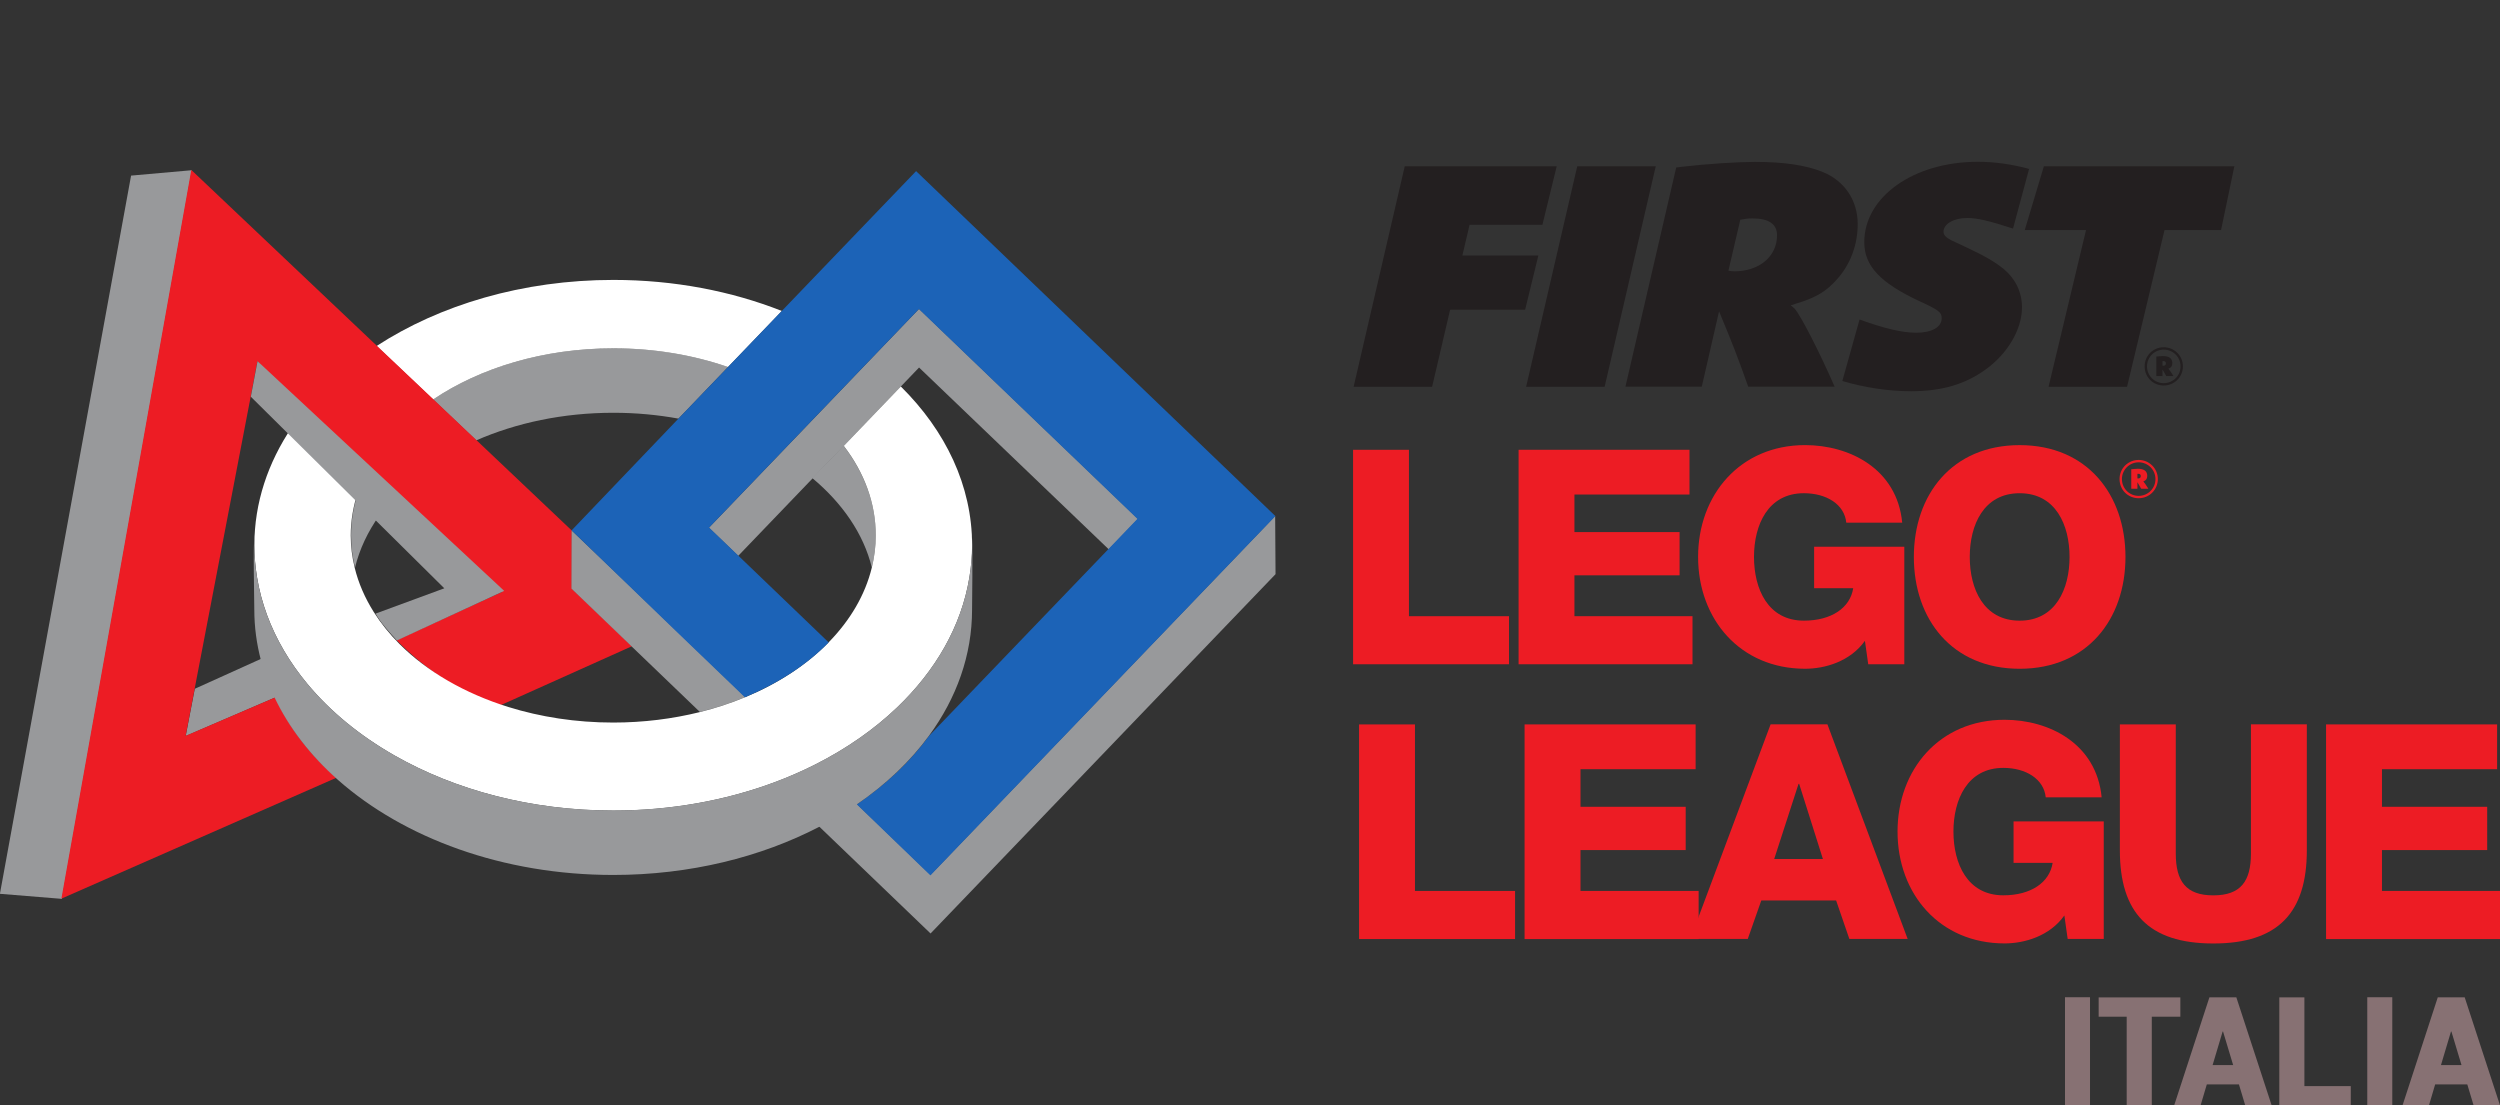
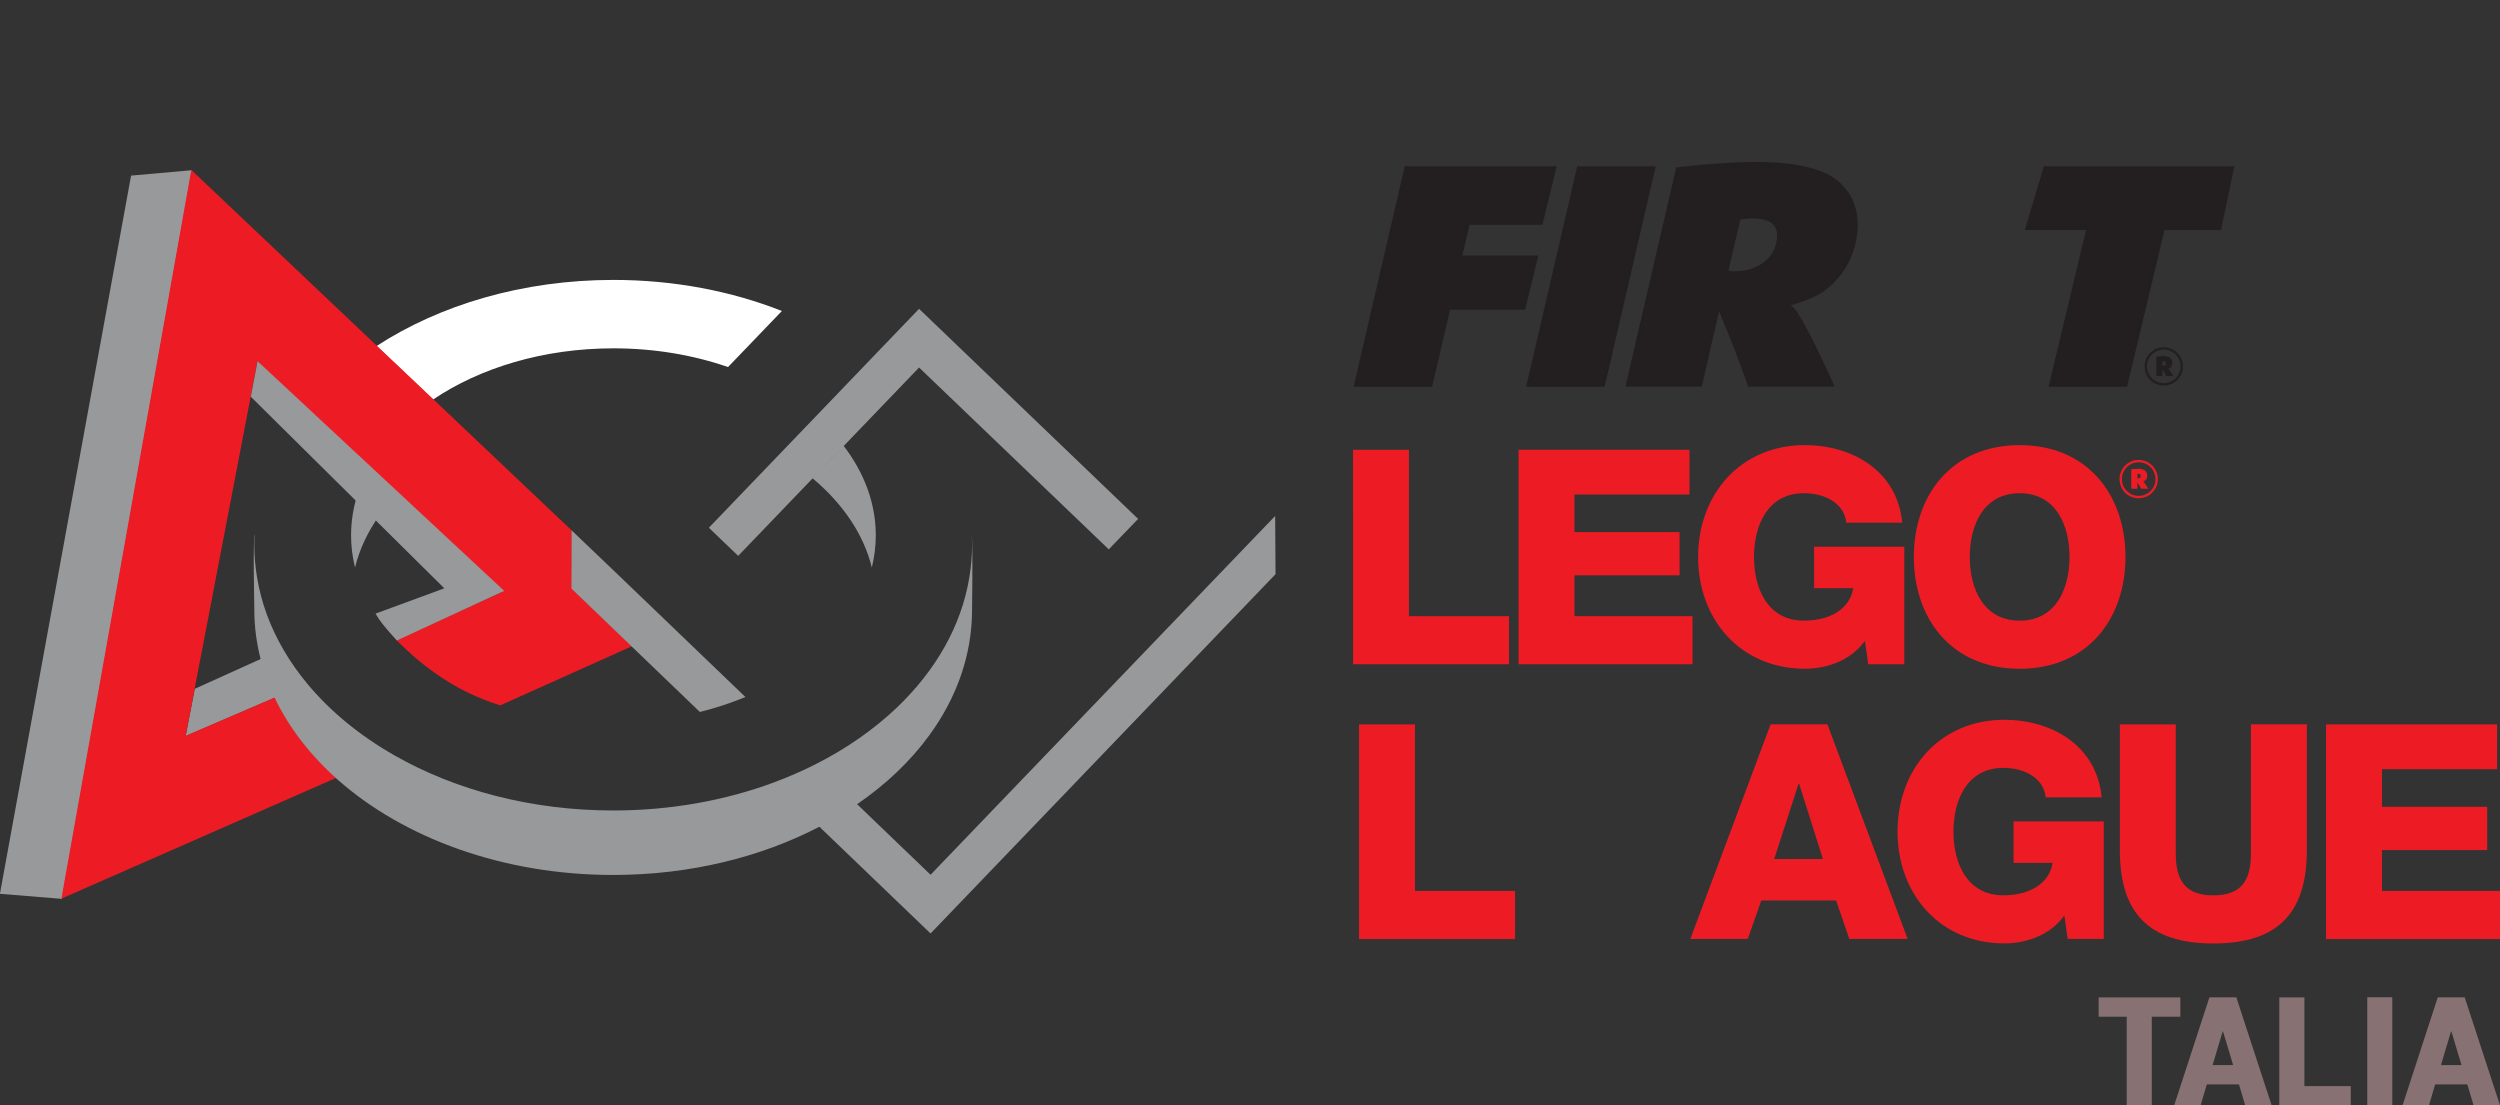
<svg xmlns="http://www.w3.org/2000/svg" xmlns:ns1="http://www.inkscape.org/namespaces/inkscape" xmlns:ns2="http://sodipodi.sourceforge.net/DTD/sodipodi-0.dtd" width="91.128mm" height="40.292mm" viewBox="0 0 91.128 40.292" version="1.1" id="svg1" ns1:version="1.4.2 (ebf0e940d0, 2025-05-08)" ns2:docname="fll-italia-logo.svg">
  <rect x="0" y="0" width="91.128" height="40.292" fill="#333333" stroke="none" />
  <ns2:namedview id="namedview1" pagecolor="#ffffff" bordercolor="#000000" borderopacity="0.25" ns1:showpageshadow="2" ns1:pageopacity="0.0" ns1:pagecheckerboard="0" ns1:deskcolor="#d1d1d1" ns1:document-units="mm" ns1:clip-to-page="true" ns1:zoom="1.6667995" ns1:cx="63.894906" ns1:cy="127.48984" ns1:window-width="1920" ns1:window-height="1011" ns1:window-x="0" ns1:window-y="32" ns1:window-maximized="1" ns1:current-layer="layer1" />
  <defs id="defs1">
    <clipPath clipPathUnits="userSpaceOnUse" id="clipPath75">
      <path d="M 0,139.131 H 277.044 V 0 H 0 Z" transform="translate(-208.472,-62.863)" id="path75" />
    </clipPath>
    <clipPath clipPathUnits="userSpaceOnUse" id="clipPath77">
      <path d="M 0,139.131 H 277.044 V 0 H 0 Z" transform="translate(-220.392,-67.366)" id="path77" />
    </clipPath>
    <clipPath clipPathUnits="userSpaceOnUse" id="clipPath79">
      <path d="M 0,139.131 H 277.044 V 0 H 0 Z" transform="translate(-152.135,-56.645)" id="path79" />
    </clipPath>
    <clipPath clipPathUnits="userSpaceOnUse" id="clipPath81">
      <path d="M 0,139.131 H 277.044 V 0 H 0 Z" transform="translate(-169.238,-56.645)" id="path81" />
    </clipPath>
    <clipPath clipPathUnits="userSpaceOnUse" id="clipPath83">
      <path d="M 0,139.131 H 277.044 V 0 H 0 Z" transform="translate(-195.031,-42.741)" id="path83" />
    </clipPath>
    <clipPath clipPathUnits="userSpaceOnUse" id="clipPath85">
      <path d="M 0,139.131 H 277.044 V 0 H 0 Z" transform="translate(-229.082,-34.484)" id="path85" />
    </clipPath>
    <clipPath clipPathUnits="userSpaceOnUse" id="clipPath87">
      <path d="M 0,139.131 H 277.044 V 0 H 0 Z" transform="translate(-250.065,-43.642)" id="path87" />
    </clipPath>
    <clipPath clipPathUnits="userSpaceOnUse" id="clipPath89">
      <path d="M 0,139.131 H 277.044 V 0 H 0 Z" transform="translate(-252.051,-56.645)" id="path89" />
    </clipPath>
    <clipPath clipPathUnits="userSpaceOnUse" id="clipPath91">
-       <path d="M 0,139.131 H 277.044 V 0 H 0 Z" transform="translate(-75.091,-88.848)" id="path91" />
-     </clipPath>
+       </clipPath>
    <clipPath clipPathUnits="userSpaceOnUse" id="clipPath93">
      <path d="M 0,139.131 H 277.044 V 0 H 0 Z" transform="translate(-75.091,-95.507)" id="path93" />
    </clipPath>
    <clipPath clipPathUnits="userSpaceOnUse" id="clipPath95">
      <path d="M 0,139.131 H 277.044 V 0 H 0 Z" transform="translate(-48.39,-72.856)" id="path95" />
    </clipPath>
    <clipPath clipPathUnits="userSpaceOnUse" id="clipPath97">
      <path d="M 0,139.131 H 277.044 V 0 H 0 Z" transform="translate(-31.837,-60.328)" id="path97" />
    </clipPath>
    <clipPath clipPathUnits="userSpaceOnUse" id="clipPath99">
      <path d="M 0,139.131 H 277.044 V 0 H 0 Z" transform="translate(-25.252,-113.353)" id="path99" />
    </clipPath>
    <clipPath clipPathUnits="userSpaceOnUse" id="clipPath101">
      <path d="M 0,139.131 H 277.044 V 0 H 0 Z" transform="translate(-70.795,-70.676)" id="path101" />
    </clipPath>
    <clipPath clipPathUnits="userSpaceOnUse" id="clipPath103">
      <path d="M 0,139.131 H 277.044 V 0 H 0 Z" transform="translate(-101.791,-72.856)" id="path103" />
    </clipPath>
    <clipPath clipPathUnits="userSpaceOnUse" id="clipPath105">
      <path d="M 0,139.131 H 277.044 V 0 H 0 Z" transform="translate(-107.861,-41.113)" id="path105" />
    </clipPath>
    <clipPath clipPathUnits="userSpaceOnUse" id="clipPath107">
      <path d="M 0,139.131 H 277.044 V 0 H 0 Z" transform="translate(-81.901,-66.033)" id="path107" />
    </clipPath>
    <clipPath clipPathUnits="userSpaceOnUse" id="clipPath109">
      <path d="M 0,139.131 H 277.044 V 0 H 0 Z" transform="translate(-106.671,-99.588)" id="path109" />
    </clipPath>
    <clipPath clipPathUnits="userSpaceOnUse" id="clipPath111">
-       <path d="M 0,139.131 H 277.044 V 0 H 0 Z" transform="translate(-104.787,-91.565)" id="path111" />
-     </clipPath>
+       </clipPath>
    <clipPath clipPathUnits="userSpaceOnUse" id="clipPath113">
-       <path d="M 0,139.131 H 277.044 V 0 H 0 Z" transform="translate(-81.869,-65.987)" id="path113" />
-     </clipPath>
+       </clipPath>
    <clipPath clipPathUnits="userSpaceOnUse" id="clipPath115">
      <path d="M 0,139.131 H 277.044 V 0 H 0 Z" transform="translate(-50.514,-68.095)" id="path115" />
    </clipPath>
    <clipPath clipPathUnits="userSpaceOnUse" id="clipPath117">
      <path d="M 0,139.131 H 277.044 V 0 H 0 Z" transform="translate(-112.148,-75.17)" id="path117" />
    </clipPath>
    <clipPath clipPathUnits="userSpaceOnUse" id="clipPath119">
      <path d="M 0,139.131 H 277.044 V 0 H 0 Z" transform="translate(-232.634,-82.061)" id="path119" />
    </clipPath>
    <clipPath clipPathUnits="userSpaceOnUse" id="clipPath121">
      <path d="M 0,139.131 H 277.044 V 0 H 0 Z" transform="translate(-156.856,-114.321)" id="path121" />
    </clipPath>
    <clipPath clipPathUnits="userSpaceOnUse" id="clipPath123">
      <path d="M 0,139.131 H 277.044 V 0 H 0 Z" transform="translate(-174.682,-114.321)" id="path123" />
    </clipPath>
    <clipPath clipPathUnits="userSpaceOnUse" id="clipPath125">
      <path d="M 0,139.131 H 277.044 V 0 H 0 Z" transform="translate(-190.896,-103.465)" id="path125" />
    </clipPath>
    <clipPath clipPathUnits="userSpaceOnUse" id="clipPath127">
      <path d="M 0,139.131 H 277.044 V 0 H 0 Z" transform="translate(-222.895,-114.321)" id="path127" />
    </clipPath>
    <clipPath clipPathUnits="userSpaceOnUse" id="clipPath129">
      <path d="M 0,139.131 H 277.044 V 0 H 0 Z" transform="translate(-235.225,-93.708)" id="path129" />
    </clipPath>
    <clipPath clipPathUnits="userSpaceOnUse" id="clipPath131">
-       <path d="M 0,139.131 H 277.044 V 0 H 0 Z" transform="translate(-202.069,-92.129)" id="path131" />
+       <path d="M 0,139.131 H 277.044 H 0 Z" transform="translate(-202.069,-92.129)" id="path131" />
    </clipPath>
    <clipPath clipPathUnits="userSpaceOnUse" id="clipPath133">
-       <path d="M 0,139.131 H 277.044 V 0 H 0 Z" id="path133" />
-     </clipPath>
+       </clipPath>
    <clipPath clipPathUnits="userSpaceOnUse" id="clipPath135">
      <path d="M 0,139.131 H 277.044 V 0 H 0 Z" transform="translate(-236.994,-26.447)" id="path135" />
    </clipPath>
    <clipPath clipPathUnits="userSpaceOnUse" id="clipPath137">
      <path d="M 0,139.131 H 277.044 V 0 H 0 Z" transform="translate(-240.327,-21.445)" id="path137" />
    </clipPath>
    <clipPath clipPathUnits="userSpaceOnUse" id="clipPath139">
      <path d="M 0,139.131 H 277.044 V 0 H 0 Z" transform="translate(-249.812,-19.276)" id="path139" />
    </clipPath>
    <clipPath clipPathUnits="userSpaceOnUse" id="clipPath141">
      <path d="M 0,139.131 H 277.044 V 0 H 0 Z" id="path141" />
    </clipPath>
    <clipPath clipPathUnits="userSpaceOnUse" id="clipPath143">
      <path d="M 0,139.131 H 277.044 V 0 H 0 Z" transform="translate(-263.925,-21.445)" id="path143" />
    </clipPath>
  </defs>
  <g ns1:label="Layer 1" ns1:groupmode="layer" id="layer1">
    <path id="path72" d="m 49.321,16.395 h 2.037 v 6.066 h 3.647 v 1.752 h -5.683 z" style="fill:#ed1c24;fill-opacity:1;fill-rule:nonzero;stroke:none;stroke-width:0.353" />
    <path id="path73" d="m 55.354,16.395 h 6.23 v 1.631 h -4.194 v 1.369 h 3.833 v 1.576 h -3.833 v 1.49 h 4.304 v 1.752 h -6.34 z" style="fill:#ed1c24;fill-opacity:1;fill-rule:nonzero;stroke:none;stroke-width:0.353" />
    <path id="path74" d="m 0,0 h -3.725 l -0.341,2.421 c -1.521,-2.14 -4.129,-2.885 -6.177,-2.885 -6.705,0 -11.05,5.119 -11.05,11.545 0,6.425 4.345,11.549 11.05,11.549 4.593,0 9.498,-2.453 10.026,-8.009 h -5.774 c -0.186,1.891 -2.048,3.041 -4.377,3.041 -3.724,0 -5.152,-3.29 -5.152,-6.581 0,-3.291 1.428,-6.578 5.152,-6.578 2.857,0 4.781,1.334 5.092,3.35 h -4.036 v 4.285 H 0 Z" style="fill:#ed1c24;fill-opacity:1;fill-rule:nonzero;stroke:none" transform="matrix(0.353,0,0,-0.353,69.414,24.213)" clip-path="url(#clipPath75)" />
    <path id="path76" d="m 0,0 c 3.725,0 5.152,3.287 5.152,6.578 0,3.29 -1.427,6.581 -5.152,6.581 -3.725,0 -5.153,-3.291 -5.153,-6.581 C -5.153,3.287 -3.725,0 0,0 m 0,18.126 c 6.984,0 10.926,-5.123 10.926,-11.548 C 10.926,0.152 6.984,-4.967 0,-4.967 c -6.984,0 -10.926,5.119 -10.926,11.545 0,6.425 3.942,11.548 10.926,11.548" style="fill:#ed1c24;fill-opacity:1;fill-rule:nonzero;stroke:none" transform="matrix(0.353,0,0,-0.353,73.619,22.624)" clip-path="url(#clipPath77)" />
    <path id="path78" d="M 0,0 H 5.773 V -17.195 H 16.11 v -4.967 H 0 Z" style="fill:#ed1c24;fill-opacity:1;fill-rule:nonzero;stroke:none" transform="matrix(0.353,0,0,-0.353,49.539,26.406)" clip-path="url(#clipPath79)" />
-     <path id="path80" d="M 0,0 H 17.661 V -4.624 H 5.773 v -3.88 h 10.864 v -4.468 H 5.773 v -4.223 h 12.199 v -4.967 H 0 Z" style="fill:#ed1c24;fill-opacity:1;fill-rule:nonzero;stroke:none" transform="matrix(0.353,0,0,-0.353,55.573,26.406)" clip-path="url(#clipPath81)" />
    <path id="path82" d="M 0,0 H 5.028 L 2.576,7.759 H 2.514 Z M -0.372,13.904 H 5.494 L 13.781,-8.258 H 7.76 l -1.366,3.973 h -7.728 l -1.397,-3.973 h -5.93 z" style="fill:#ed1c24;fill-opacity:1;fill-rule:nonzero;stroke:none" transform="matrix(0.353,0,0,-0.353,64.672,31.311)" clip-path="url(#clipPath83)" />
    <path id="path84" d="m 0,0 h -3.725 l -0.342,2.421 c -1.52,-2.14 -4.128,-2.885 -6.176,-2.885 -6.705,0 -11.05,5.119 -11.05,11.545 0,6.425 4.345,11.548 11.05,11.548 4.593,0 9.498,-2.452 10.026,-8.008 h -5.774 c -0.186,1.891 -2.049,3.041 -4.376,3.041 -3.725,0 -5.153,-3.29 -5.153,-6.581 0,-3.291 1.428,-6.578 5.153,-6.578 2.855,0 4.78,1.334 5.091,3.35 h -4.036 v 4.284 H 0 Z" style="fill:#ed1c24;fill-opacity:1;fill-rule:nonzero;stroke:none" transform="matrix(0.353,0,0,-0.353,76.684,34.225)" clip-path="url(#clipPath85)" />
    <path id="path86" d="m 0,0 c 0,-6.425 -2.95,-9.623 -9.654,-9.623 -6.704,0 -9.653,3.198 -9.653,9.623 v 13.003 h 5.774 V -0.343 c 0,-2.854 1.054,-4.312 3.879,-4.312 2.825,0 3.881,1.458 3.881,4.312 V 13.003 H 0 Z" style="fill:#ed1c24;fill-opacity:1;fill-rule:nonzero;stroke:none" transform="matrix(0.353,0,0,-0.353,84.087,30.994)" clip-path="url(#clipPath87)" />
    <path id="path88" d="M 0,0 H 17.661 V -4.624 H 5.773 v -3.88 h 10.864 v -4.468 H 5.773 v -4.223 h 12.199 v -4.967 H 0 Z" style="fill:#ed1c24;fill-opacity:1;fill-rule:nonzero;stroke:none" transform="matrix(0.353,0,0,-0.353,84.788,26.406)" clip-path="url(#clipPath89)" />
    <path id="path90" d="m 0,0 c 2.319,0 4.572,-0.212 6.722,-0.605 l 5.113,5.331 C 8.259,5.964 4.243,6.658 0,6.658 c -7.216,0 -13.767,-2.01 -18.625,-5.286 l 4.457,-4.224 C -10.047,-1.044 -5.197,0 0,0" style="fill:#98999b;fill-opacity:1;fill-rule:nonzero;stroke:none" transform="matrix(0.353,0,0,-0.353,22.36,15.046)" clip-path="url(#clipPath91)" />
    <path id="path92" d="m 0,0 c 4.243,0 8.259,-0.695 11.835,-1.932 l 5.561,5.788 C 12.208,5.902 6.29,7.064 0,7.064 c -9.375,0 -17.929,-2.58 -24.458,-6.826 l 5.833,-5.525 C -13.767,-2.011 -7.216,0 0,0" style="fill:#ffffff;fill-opacity:1;fill-rule:nonzero;stroke:none" transform="matrix(0.353,0,0,-0.353,22.36,12.697)" clip-path="url(#clipPath93)" />
    <path id="path94" d="M 0,0 C 0.467,1.91 1.331,3.724 2.522,5.398 L 0.281,7.663 C -0.162,6.27 -0.408,4.82 -0.408,3.327 -0.408,2.193 -0.266,1.081 0,0" style="fill:#98999b;fill-opacity:1;fill-rule:nonzero;stroke:none" transform="matrix(0.353,0,0,-0.353,12.941,20.688)" clip-path="url(#clipPath95)" />
    <path id="path96" d="m 0,0 -0.94,-4.874 9.357,4.029 C 7.827,0.397 7.71,2.016 7.369,3.332 Z" style="fill:#98999b;fill-opacity:1;fill-rule:nonzero;stroke:none" transform="matrix(0.353,0,0,-0.353,7.101,25.107)" clip-path="url(#clipPath97)" />
    <path id="path98" d="m 0,0 -13.544,-74.163 6.406,-0.522 13.41,75.242 z" style="fill:#98999b;fill-opacity:1;fill-rule:nonzero;stroke:none" transform="matrix(0.353,0,0,-0.353,4.778,6.401)" clip-path="url(#clipPath99)" />
    <path id="path100" d="m 0,0 v 5.996 l -9.837,9.325 -4.455,4.223 -5.834,5.525 -19.167,18.165 -13.414,-75.242 28.384,12.477 c -2.825,2.497 -4.828,5.159 -6.316,8.296 l -9.24,-3.966 0.927,4.851 5.987,31.208 0.5,2.618 4.944,-4.978 6.361,-6.406 2.73,-2.752 11.228,-9.671 -10.899,-4.996 c 2.831,-2.829 6.184,-5.318 10.704,-6.726 l 13.598,6.107 z" style="fill:#ed1c24;fill-opacity:1;fill-rule:nonzero;stroke:none" transform="matrix(0.353,0,0,-0.353,20.844,21.457)" clip-path="url(#clipPath101)" />
    <path id="path102" d="m 0,0 c 0.264,1.081 0.41,2.193 0.41,3.327 0,3.351 -1.226,6.511 -3.333,9.259 L -6.152,9.242 C -3.051,6.661 -0.849,3.485 0,0" style="fill:#98999b;fill-opacity:1;fill-rule:nonzero;stroke:none" transform="matrix(0.353,0,0,-0.353,31.779,20.688)" clip-path="url(#clipPath103)" />
    <path id="path104" d="m 0,0 -7.652,7.35 c -1.223,-0.836 -2.532,-1.61 -3.9,-2.322 L 0,-6.063 35.623,31.04 35.584,37.05 Z" style="fill:#98999b;fill-opacity:1;fill-rule:nonzero;stroke:none" transform="matrix(0.353,0,0,-0.353,33.92,31.886)" clip-path="url(#clipPath105)" />
    <path id="path106" d="m 0,0 -6.302,6.051 -4.821,4.606 -0.018,-6.014 6.78,-6.512 6.48,-6.224 c 1.647,0.408 3.222,0.928 4.703,1.543 z" style="fill:#98999b;fill-opacity:1;fill-rule:nonzero;stroke:none" transform="matrix(0.353,0,0,-0.353,24.763,23.095)" clip-path="url(#clipPath107)" />
    <path id="path108" d="m 0,0 -5.071,-5.28 -5.593,-5.829 -3.814,-3.97 -7.227,-7.525 3.028,-2.907 7.688,8.007 3.215,3.348 5.891,6.133 1.883,1.962 19.589,-18.777 3.031,3.145 z" style="fill:#98999b;fill-opacity:1;fill-rule:nonzero;stroke:none" transform="matrix(0.353,0,0,-0.353,33.501,11.257)" clip-path="url(#clipPath109)" />
    <path id="path110" d="m 0,0 -5.89,-6.133 c 2.107,-2.747 3.303,-5.897 3.303,-9.248 0,-1.135 -0.145,-2.247 -0.409,-3.327 -0.688,-2.82 -2.233,-5.43 -4.437,-7.69 -2.255,-2.314 -5.202,-4.259 -8.631,-5.684 -1.481,-0.615 -3.056,-1.135 -4.703,-1.544 -2.794,-0.692 -5.799,-1.077 -8.929,-1.077 -3.854,0 -7.516,0.575 -10.836,1.609 -4.521,1.408 -8.398,3.67 -11.231,6.498 -1.034,1.031 -1.926,2.139 -2.663,3.308 -0.908,1.443 -1.579,2.976 -1.971,4.58 -0.266,1.08 -0.408,2.192 -0.408,3.327 0,1.493 0.246,2.943 0.689,4.336 l -6.764,6.847 c -2.477,-3.672 -3.875,-7.811 -3.875,-12.196 0,-1.128 0.105,-2.24 0.283,-3.329 0.434,-2.65 1.385,-5.181 2.767,-7.541 0.693,-1.187 1.498,-2.328 2.404,-3.421 2.38,-2.871 5.449,-5.391 9.045,-7.435 6.245,-3.554 14.066,-5.674 22.56,-5.674 5.943,0 11.554,1.036 16.53,2.874 1.51,0.557 2.959,1.189 4.344,1.889 3.208,1.623 6.054,3.606 8.43,5.875 3.986,3.807 6.648,8.408 7.471,13.433 0.179,1.089 0.282,2.201 0.282,3.329 C 7.361,-10.245 4.624,-4.571 0,0" style="fill:#ffffff;fill-opacity:1;fill-rule:nonzero;stroke:none" transform="matrix(0.353,0,0,-0.353,32.836,14.088)" clip-path="url(#clipPath111)" />
    <path id="path112" d="m 0,0 6.8,-6.529 c 3.423,1.427 6.395,3.351 8.654,5.663 l -9.322,8.951 -3.027,2.906 7.187,7.484 3.81,3.971 5.596,5.831 5.073,5.279 L 47.336,11.891 44.307,8.736 25.821,-10.515 c -1.948,-2.667 -4.473,-5.034 -7.459,-7.078 l 7.596,-7.33 L 61.582,12.179 24.481,47.801 10.586,33.331 5.025,27.54 -0.093,22.21 -11.091,10.702 Z" style="fill:#1c63b7;fill-opacity:1;fill-rule:nonzero;stroke:none" transform="matrix(0.353,0,0,-0.353,24.751,23.111)" clip-path="url(#clipPath113)" />
    <path id="path114" d="m 0,0 c 0,0 0.178,-0.293 0.198,-0.327 0.544,-0.865 1.292,-1.656 2,-2.448 L 13.281,2.348 -12.188,26.067 -12.883,22.397 7.098,2.613 Z" style="fill:#98999b;fill-opacity:1;fill-rule:nonzero;stroke:none" transform="matrix(0.353,0,0,-0.353,13.69,22.367)" clip-path="url(#clipPath115)" />
    <path id="path116" d="m 0,0 c 0,-1.128 -0.102,-2.239 -0.281,-3.329 -0.824,-5.024 -3.486,-9.626 -7.472,-13.433 -2.375,-2.269 -5.222,-4.252 -8.429,-5.874 -1.386,-0.7 -2.835,-1.332 -4.345,-1.89 -4.976,-1.838 -10.586,-2.873 -16.53,-2.873 -8.494,0 -16.315,2.12 -22.56,5.674 -3.596,2.043 -6.664,4.563 -9.045,7.435 -0.906,1.093 -1.711,2.234 -2.404,3.42 -1.382,2.361 -2.333,4.891 -2.767,7.541 -0.178,1.09 -0.283,2.201 -0.283,3.329 0,0.355 0.028,0.707 0.045,1.055 -0.003,0.019 -0.01,0.045 -0.012,0.062 -0.181,-1.091 -0.033,-6.649 -0.033,-7.778 0,-1.786 0.239,-3.532 0.682,-5.222 0.344,-1.321 0.816,-2.605 1.407,-3.847 1.488,-3.136 3.72,-6.013 6.548,-8.51 6.801,-6 17.008,-9.817 28.422,-9.817 7.921,0 15.254,1.843 21.277,4.971 1.369,0.71 2.67,1.487 3.892,2.322 2.987,2.046 5.515,4.444 7.462,7.113 C -1.604,-15.788 0,-11.363 0,-6.661 0,-5.669 0.086,-0.968 -0.01,0.901 -0.027,1.155 0,0.324 0,0" style="fill:#98999b;fill-opacity:1;fill-rule:nonzero;stroke:none" transform="matrix(0.353,0,0,-0.353,35.433,19.871)" clip-path="url(#clipPath117)" />
    <path id="path118" d="m 0,0 c 0.177,0 0.274,0.083 0.274,0.242 0,0.155 -0.09,0.24 -0.268,0.24 -0.037,0 -0.045,0 -0.082,-0.007 V 0.007 C -0.047,0 -0.031,0 0,0 m -0.71,0.949 c 0.098,0.007 0.113,0.012 0.312,0.028 0.201,0.015 0.285,0.024 0.367,0.024 0.65,0 0.971,-0.253 0.971,-0.734 0,-0.291 -0.122,-0.464 -0.382,-0.565 L 0.527,-0.308 C 0.549,-0.322 0.558,-0.329 0.566,-0.346 0.634,-0.405 0.862,-0.748 1.055,-1.063 H 0.313 c -0.151,0.282 -0.197,0.36 -0.389,0.678 V -1.063 H -0.71 Z m 0.766,-2.747 c 0.963,0 1.731,0.773 1.731,1.727 0,0.965 -0.768,1.737 -1.731,1.737 -0.957,0 -1.731,-0.772 -1.731,-1.728 0,-0.97 0.766,-1.736 1.731,-1.736 m 0,3.71 c 1.091,0 1.978,-0.881 1.978,-1.974 0,-1.1 -0.879,-1.98 -1.978,-1.98 -1.111,0 -1.977,0.864 -1.977,1.98 0,1.099 0.875,1.974 1.977,1.974" style="fill:#ed1c24;fill-opacity:1;fill-rule:nonzero;stroke:none" transform="matrix(0.353,0,0,-0.353,77.938,17.44)" clip-path="url(#clipPath119)" />
    <path id="path120" d="M 0,0 H 15.692 L 14.215,-6.043 H 6.693 L 5.95,-9.218 h 7.846 L 12.43,-14.816 H 4.685 L 2.826,-22.771 H -5.28 Z" style="fill:#231f20;fill-opacity:1;fill-rule:nonzero;stroke:none" transform="matrix(0.353,0,0,-0.353,51.205,6.06)" clip-path="url(#clipPath121)" />
    <path id="path122" d="M 0,0 H 8.106 L 2.826,-22.771 H -5.28 Z" style="fill:#231f20;fill-opacity:1;fill-rule:nonzero;stroke:none" transform="matrix(0.353,0,0,-0.353,57.493,6.06)" clip-path="url(#clipPath123)" />
    <path id="path124" d="M 0,0 C 2.603,0 4.425,1.537 4.425,3.721 4.425,4.882 3.57,5.463 1.897,5.463 1.413,5.463 1.153,5.429 0.632,5.326 L -0.595,0.069 C -0.335,0.034 -0.297,0 0,0 m -5.987,10.72 0.521,0.068 c 2.603,0.308 5.838,0.512 7.623,0.512 2.975,0 5.28,-0.341 7.028,-1.058 2.231,-0.922 3.57,-2.936 3.57,-5.36 C 12.755,2.8 12.049,0.82 10.71,-0.717 9.557,-2.048 8.516,-2.697 6.359,-3.345 L 5.838,-3.516 c 0.223,-0.171 0.298,-0.239 0.409,-0.341 0.632,-0.717 2.529,-4.405 4.128,-8.057 H 1.45 c -1.152,3.243 -1.487,4.096 -3.012,7.784 l -1.785,-7.784 h -7.883 z" style="fill:#231f20;fill-opacity:1;fill-rule:nonzero;stroke:none" transform="matrix(0.353,0,0,-0.353,63.213,9.89)" clip-path="url(#clipPath125)" />
    <path id="path126" d="M 0,0 H 19.669 L 18.295,-6.592 H 12.457 L 8.59,-22.771 H 0.483 l 3.868,16.179 h -6.328 z" style="fill:#231f20;fill-opacity:1;fill-rule:nonzero;stroke:none" transform="matrix(0.353,0,0,-0.353,74.502,6.06)" clip-path="url(#clipPath127)" />
    <path id="path128" d="m 0,0 c 0.176,0 0.275,0.084 0.275,0.245 0,0.153 -0.092,0.237 -0.267,0.237 -0.038,0 -0.046,0 -0.084,-0.008 V 0.008 C -0.046,0 -0.03,0 0,0 m -0.711,0.948 c 0.1,0.008 0.115,0.015 0.314,0.03 0.198,0.016 0.282,0.024 0.367,0.024 0.649,0 0.97,-0.253 0.97,-0.734 0,-0.291 -0.122,-0.466 -0.382,-0.566 L 0.527,-0.306 C 0.55,-0.321 0.558,-0.329 0.566,-0.344 0.634,-0.405 0.864,-0.749 1.055,-1.063 H 0.314 c -0.153,0.284 -0.199,0.36 -0.39,0.681 v -0.681 h -0.635 z m 0.765,-2.744 c 0.963,0 1.735,0.772 1.735,1.727 0,0.963 -0.772,1.735 -1.735,1.735 -0.956,0 -1.728,-0.772 -1.728,-1.727 0,-0.971 0.765,-1.735 1.728,-1.735 m 0,3.707 c 1.092,0 1.979,-0.879 1.979,-1.972 0,-1.101 -0.879,-1.98 -1.979,-1.98 -1.109,0 -1.973,0.864 -1.973,1.98 0,1.1 0.872,1.972 1.973,1.972" style="fill:#231f20;fill-opacity:1;fill-rule:nonzero;stroke:none" transform="matrix(0.353,0,0,-0.353,78.852,13.332)" clip-path="url(#clipPath129)" />
    <path id="path130" d="m 0,0 c 2.279,-0.677 4.771,-1.057 7.1,-1.057 3.161,0 5.578,0.717 7.66,2.219 2.305,1.639 3.793,4.165 3.793,6.452 0,1.537 -0.669,2.936 -1.859,3.927 -0.93,0.75 -1.896,1.331 -3.868,2.253 l -1.598,0.751 c -0.521,0.273 -0.781,0.546 -0.781,0.853 0,0.82 1.041,1.434 2.454,1.434 1.057,0 2.317,-0.307 4.725,-1.095 l 1.661,6.164 c -1.8,0.49 -3.555,0.735 -5.308,0.735 -6.619,0 -11.713,-3.619 -11.713,-8.296 0,-2.458 1.636,-4.199 5.726,-6.111 C 9.926,7.342 10.261,7.102 10.261,6.488 10.261,5.566 9.257,4.986 7.62,4.986 6.17,4.986 4.311,5.43 1.782,6.351 H 1.779 Z" style="fill:#231f20;fill-opacity:1;fill-rule:nonzero;stroke:none" transform="matrix(0.353,0,0,-0.353,67.155,13.888)" clip-path="url(#clipPath131)" />
    <path id="path132" d="m 227.517,17.284 h -2.583 v 11.155 h 2.583 z" style="fill:#877173;fill-opacity:1;fill-rule:nonzero;stroke:none" transform="matrix(0.353,0,0,-0.353,-4.13,46.39)" clip-path="url(#clipPath133)" />
    <path id="path134" d="m 0,0 h -2.949 v -9.163 h -2.59 V 0 H -8.435 V 1.992 H 0 Z" style="fill:#877173;fill-opacity:1;fill-rule:nonzero;stroke:none" transform="matrix(0.353,0,0,-0.353,79.476,37.06)" clip-path="url(#clipPath135)" />
    <path id="path136" d="M 0,0 H 2.122 L 1.08,3.463 H 1.034 Z M 2.719,-1.992 H -0.598 L -1.241,-4.161 H -3.969 L -0.33,6.994 H 1.057 V 6.987 L 1.064,6.994 H 2.452 L 6.099,-4.161 H 3.371 Z" style="fill:#877173;fill-opacity:1;fill-rule:nonzero;stroke:none" transform="matrix(0.353,0,0,-0.353,80.652,38.824)" clip-path="url(#clipPath137)" />
    <path id="path138" d="M 0,0 H 4.788 V -1.992 H -2.59 V 9.163 H 0 Z" style="fill:#877173;fill-opacity:1;fill-rule:nonzero;stroke:none" transform="matrix(0.353,0,0,-0.353,83.998,39.59)" clip-path="url(#clipPath139)" />
    <path id="path140" d="m 258.73,17.284 h -2.583 v 11.155 h 2.583 z" style="fill:#877173;fill-opacity:1;fill-rule:nonzero;stroke:none" transform="matrix(0.353,0,0,-0.353,-4.13,46.39)" clip-path="url(#clipPath141)" />
    <path id="path142" d="M 0,0 H 2.122 L 1.08,3.463 H 1.034 Z M 2.719,-1.992 H -0.598 L -1.241,-4.161 H -3.969 L -0.33,6.994 H 1.057 V 6.987 L 1.064,6.994 H 2.452 L 6.099,-4.161 H 3.371 Z" style="fill:#877173;fill-opacity:1;fill-rule:nonzero;stroke:none" transform="matrix(0.353,0,0,-0.353,88.976,38.824)" clip-path="url(#clipPath143)" />
  </g>
</svg>